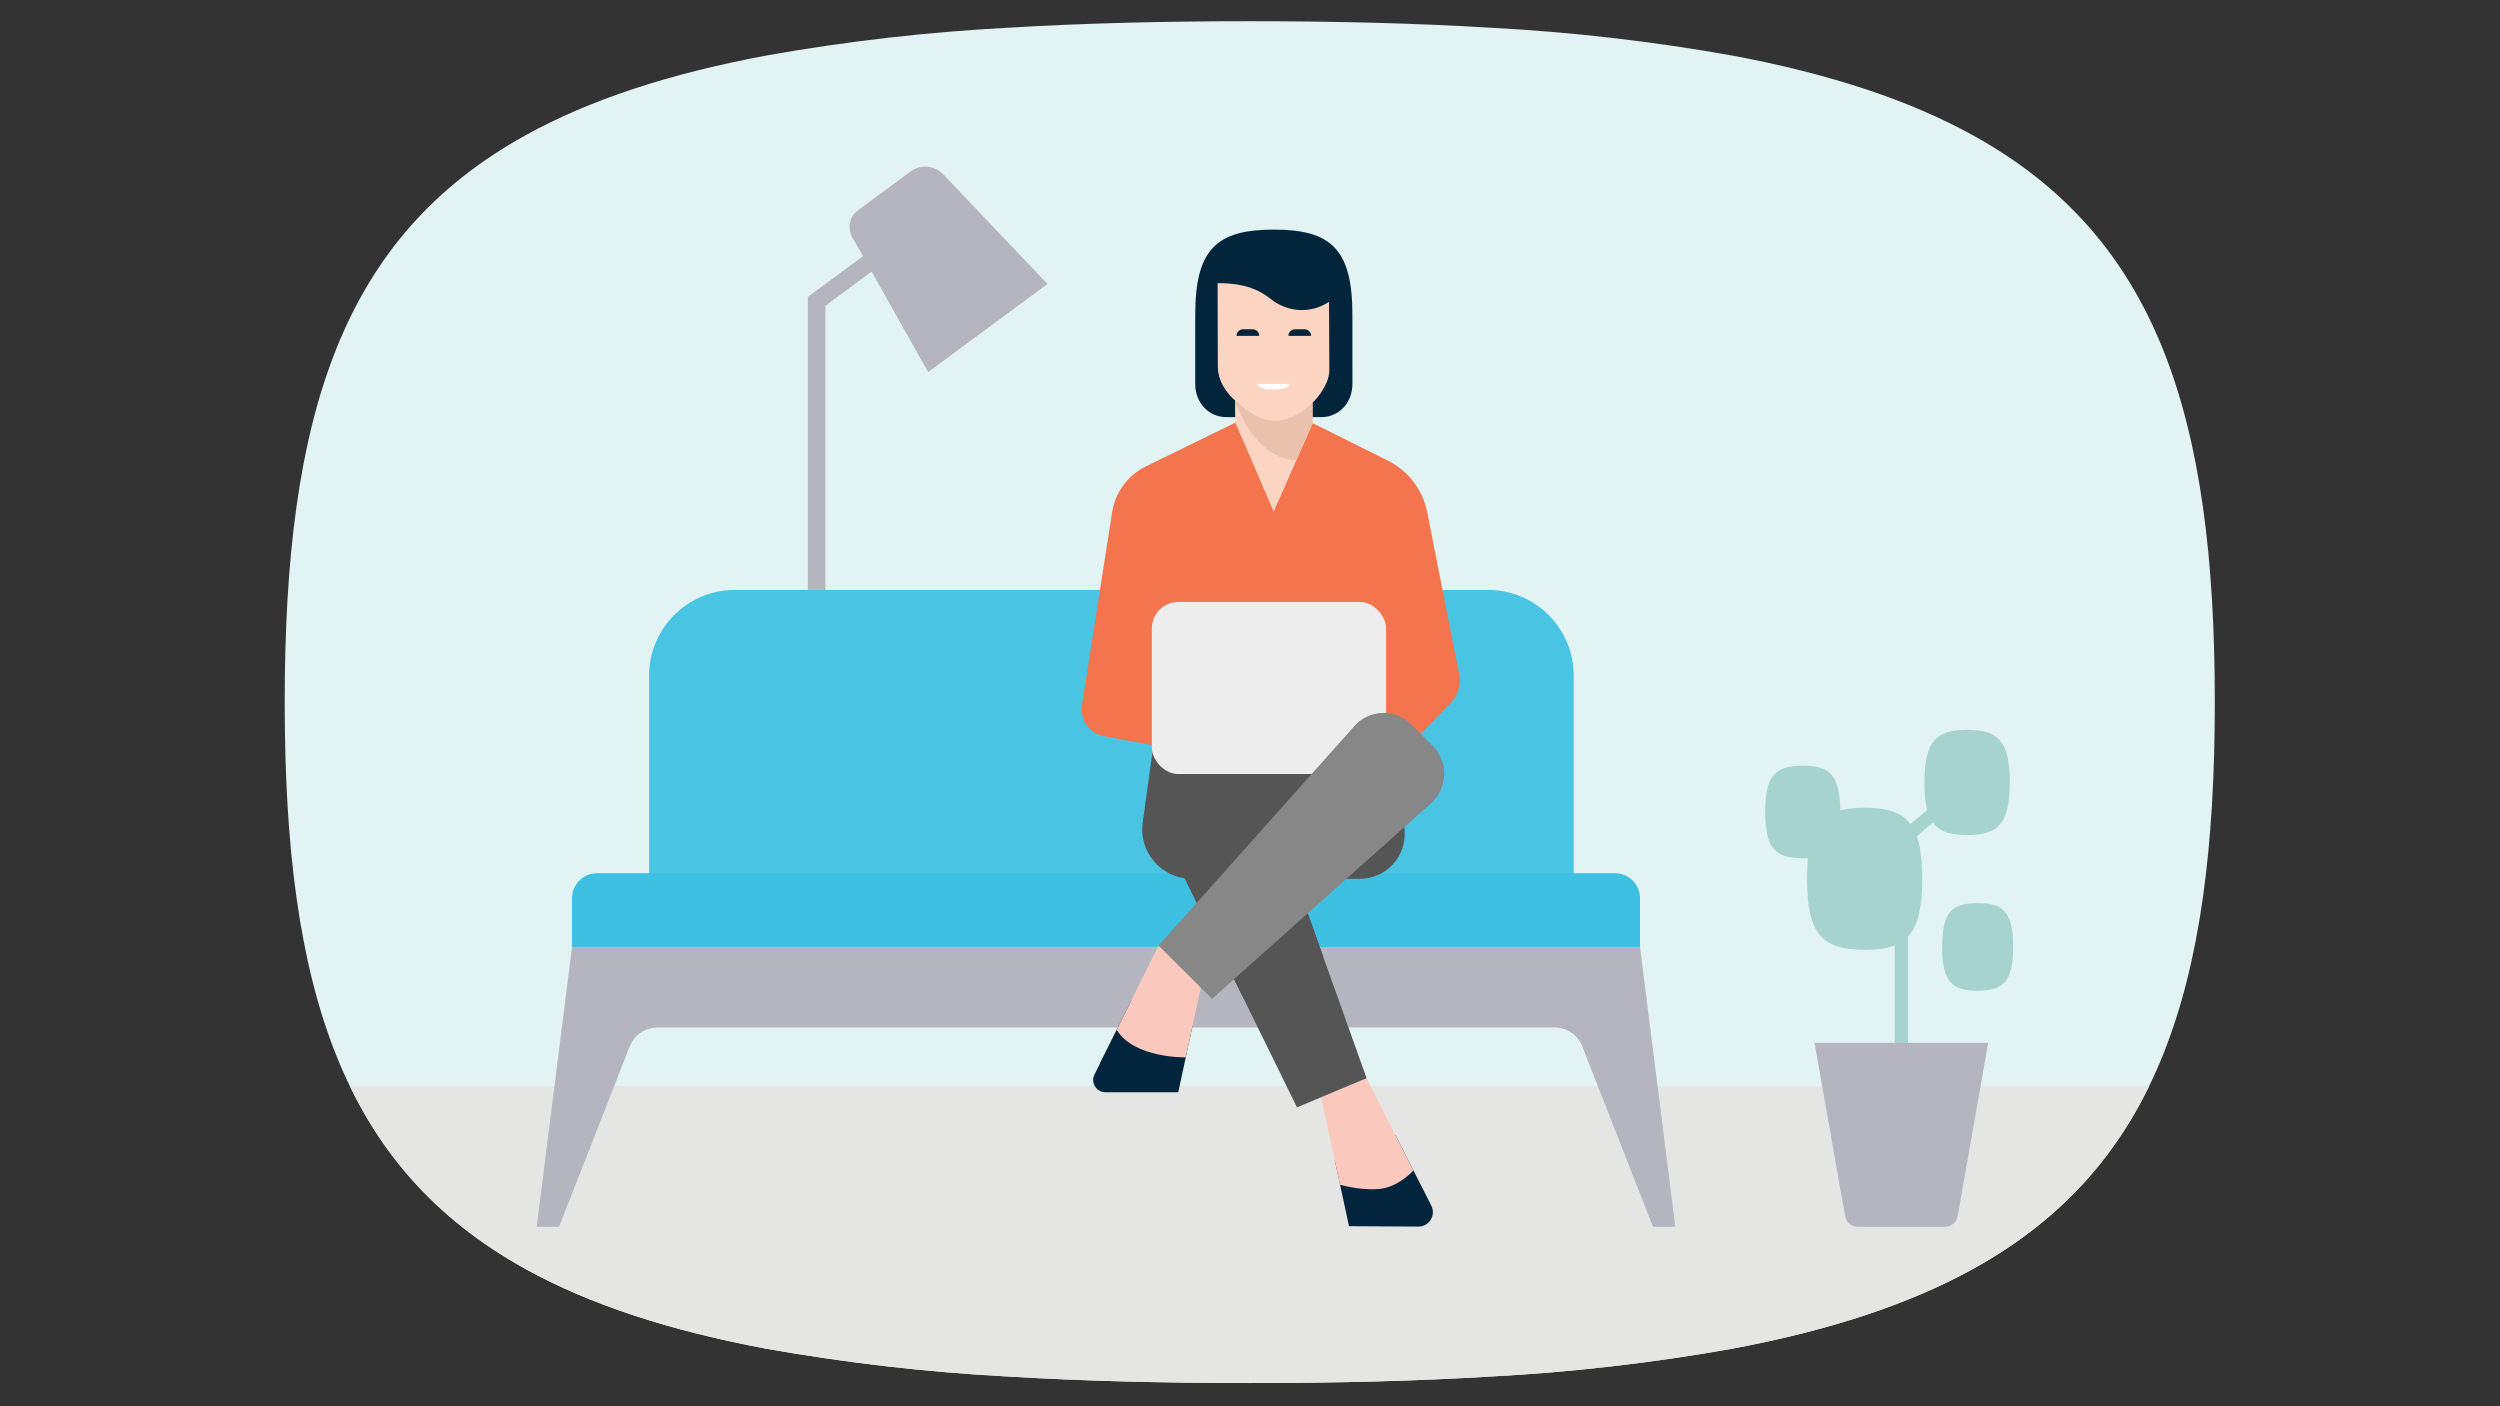
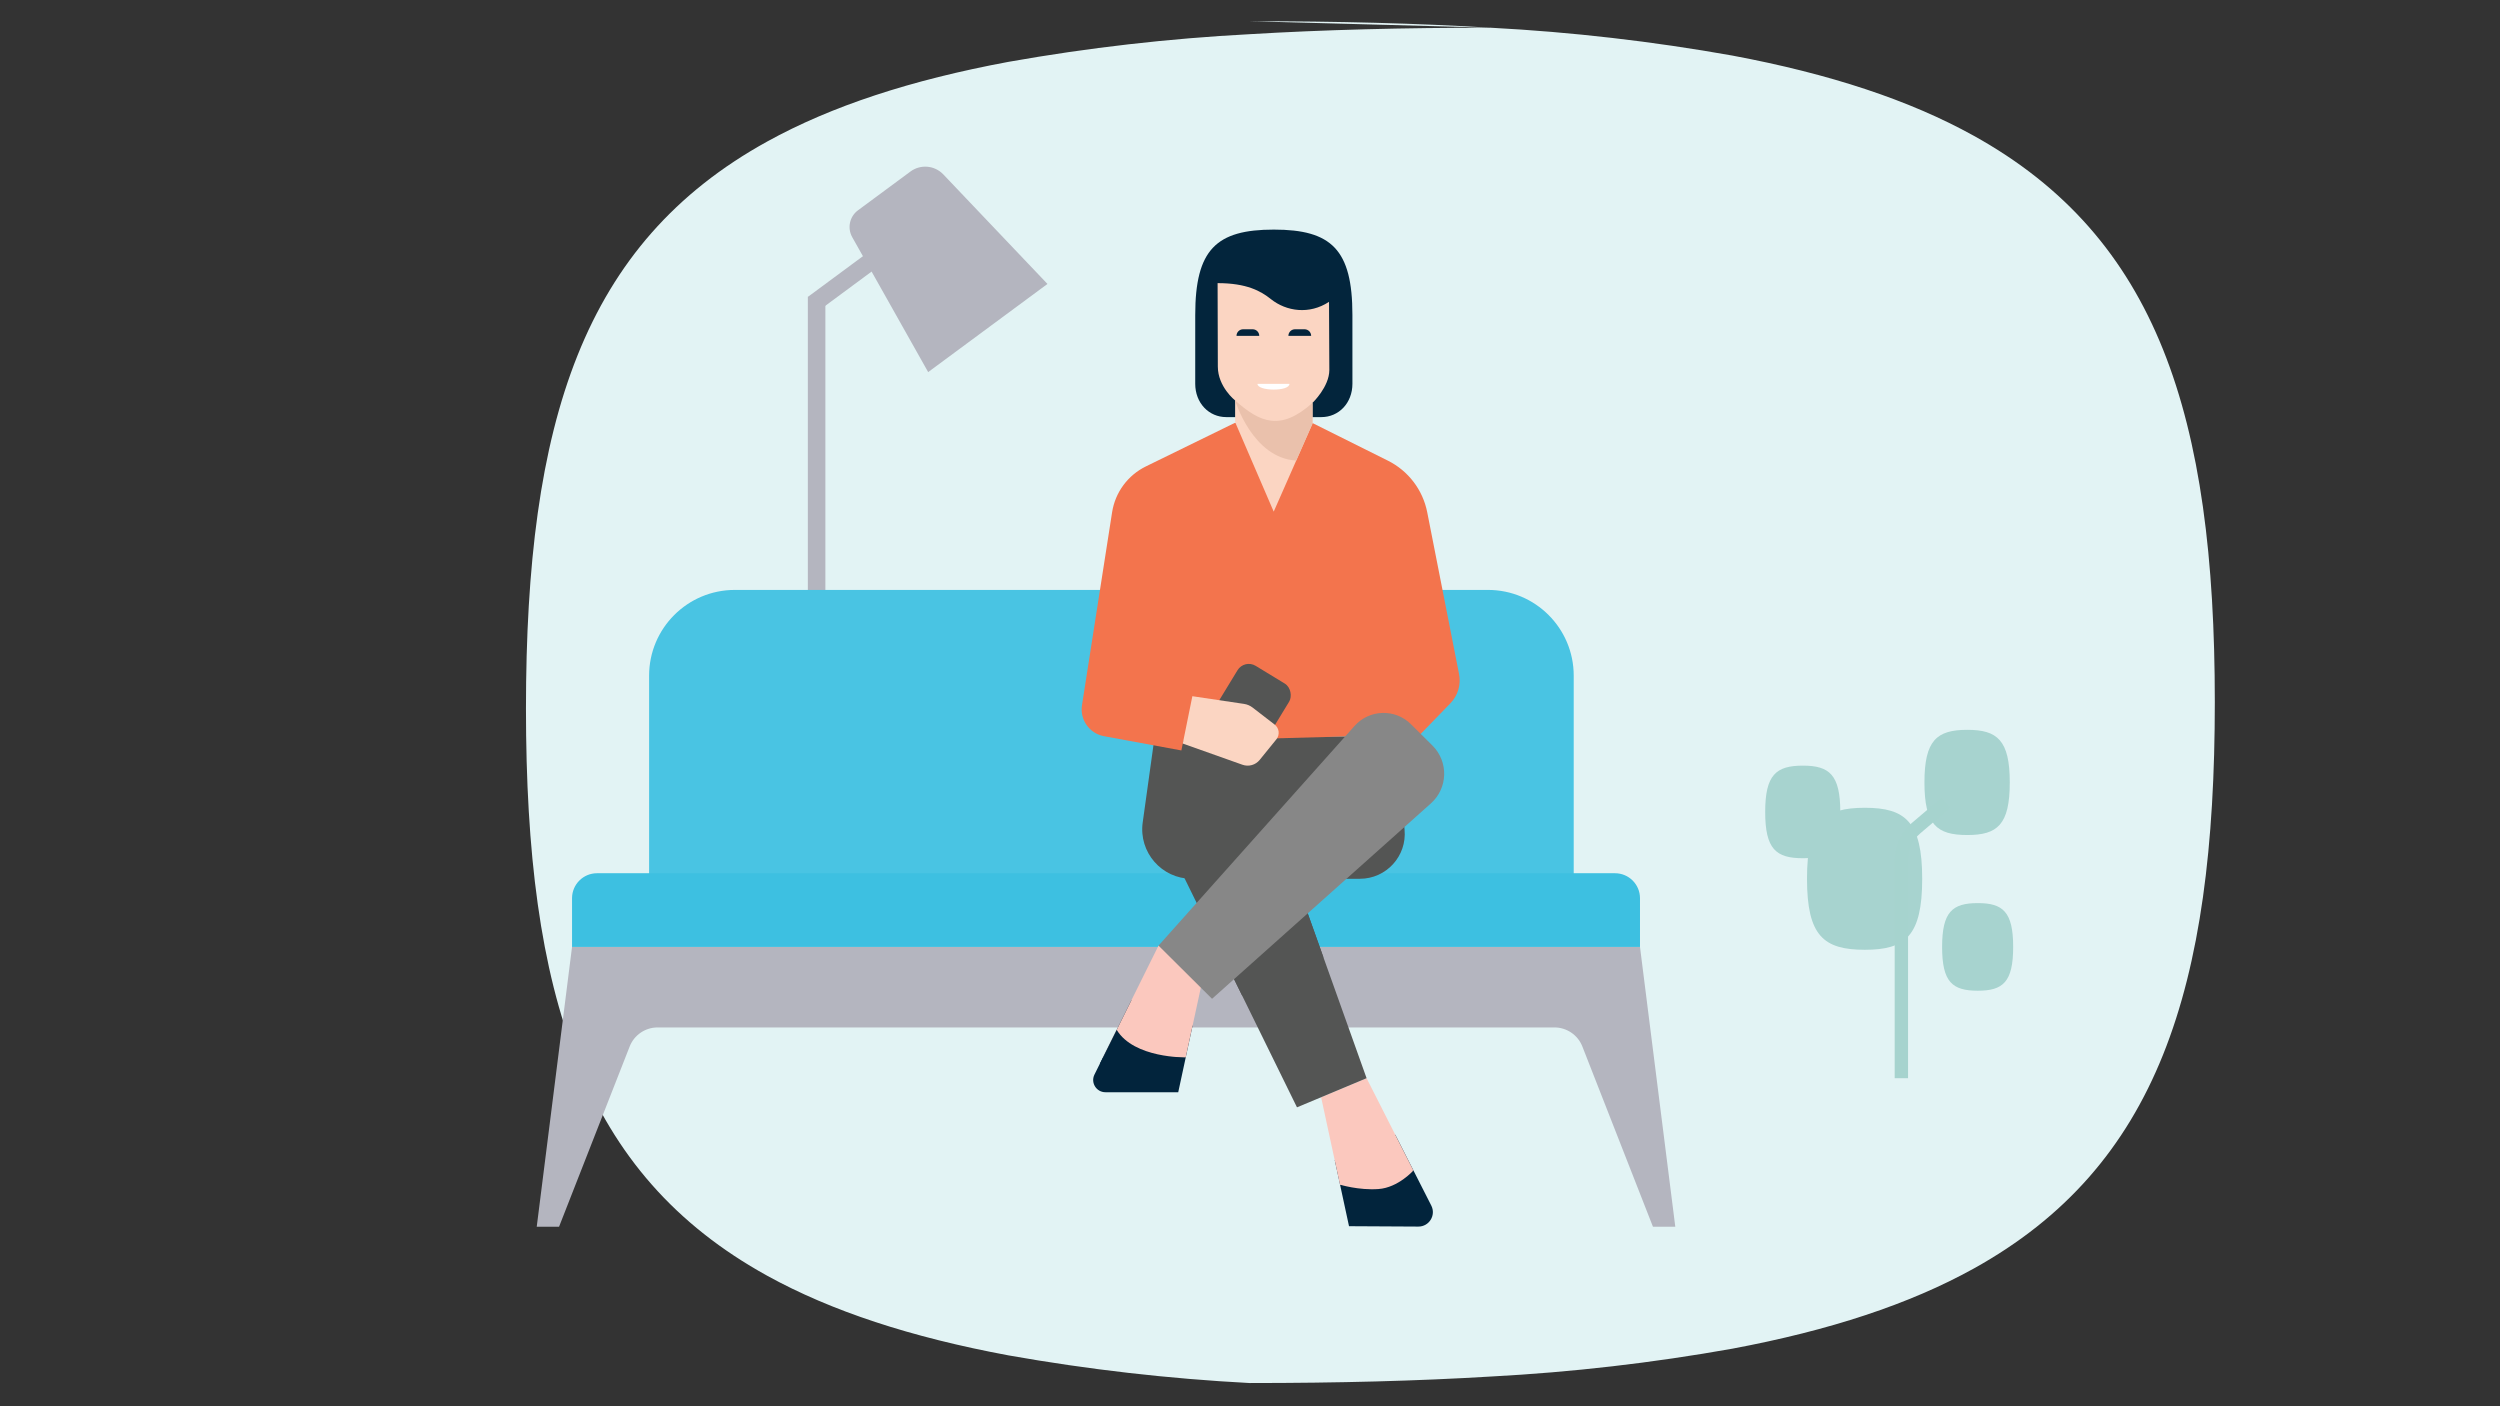
<svg xmlns="http://www.w3.org/2000/svg" id="Layer_1" data-name="Layer 1" viewBox="0 0 720 405">
  <rect x="0" y="0" width="720" height="405" fill="#333333" stroke="none" />
  <defs>
    <style>
      .cls-1, .cls-2 {
        fill: none;
      }

      .cls-3 {
        clip-path: url(#clippath);
      }

      .cls-4 {
        fill: #03253c;
      }

      .cls-5 {
        fill: #02243c;
      }

      .cls-6 {
        fill: #eac1ac;
      }

      .cls-7 {
        fill: #fbd5c2;
      }

      .cls-8 {
        fill: #ededed;
      }

      .cls-9 {
        fill: #fff;
      }

      .cls-10 {
        fill: #f3744d;
      }

      .cls-11 {
        fill: #e5e5e4;
      }

      .cls-12 {
        fill: #e2f3f4;
      }

      .cls-13 {
        fill: #fbc8be;
      }

      .cls-14 {
        fill: #b4b5bf;
      }

      .cls-15 {
        fill: #a7d3cf;
      }

      .cls-16 {
        fill: #3dc0e1;
      }

      .cls-17 {
        fill: #545554;
      }

      .cls-18 {
        fill: #878787;
      }

      .cls-19 {
        fill: #49c4e3;
      }

      .cls-20 {
        clip-path: url(#clippath-1);
      }

      .cls-2 {
        stroke: #a6d3ce;
        stroke-miterlimit: 10;
        stroke-width: 3.852px;
      }
    </style>
    <clipPath id="clippath">
      <path class="cls-1" d="m290.337,6.971c-23.361,1.233-46.627,3.899-69.665,7.986-28.222,5.254-51.165,12.792-69.658,23.004-53.196,29.354-69.665,80.81-69.665,163.746,0,82.951,16.469,134.401,69.665,163.756,18.493,10.2,41.436,17.739,69.658,22.992,23.039,4.087,46.304,6.755,69.665,7.988,21.156,1.272,44.324,1.872,69.663,1.872s48.494-.6,69.663-1.885c23.363-1.24,46.629-3.923,69.663-8.034,28.212-5.288,51.158-12.863,69.663-23.109,53.03-29.391,69.663-80.795,69.663-163.58,0-82.775-16.633-134.192-69.663-163.568-14.936-8.53-40.843-17.541-69.663-23.122-23.034-4.111-46.299-6.792-69.663-8.034-21.169-1.282-44.324-1.885-69.663-1.885s-48.506.603-69.663,1.873" />
    </clipPath>
    <clipPath id="clippath-1">
      <path class="cls-1" d="m290.446,7.977c-23.301,1.23-46.507,3.889-69.486,7.965-28.149,5.24-51.033,12.76-69.479,22.945-53.059,29.279-69.486,80.602-69.486,163.325,0,82.738,16.427,134.056,69.486,163.335,18.445,10.174,41.33,17.693,69.479,22.933,22.979,4.076,46.185,6.738,69.486,7.968,21.102,1.269,44.211,1.868,69.484,1.868s48.369-.599,69.484-1.88c23.303-1.237,46.509-3.913,69.484-8.014,28.139-5.274,51.026-12.83,69.484-23.05,52.894-29.315,69.484-80.587,69.484-163.16,0-82.562-16.59-133.846-69.484-163.147-14.898-8.508-40.738-17.496-69.484-23.062-22.975-4.101-46.18-6.774-69.484-8.014-21.114-1.278-44.211-1.88-69.484-1.88s-48.382.601-69.484,1.868" />
    </clipPath>
  </defs>
  <g class="cls-3">
    <g>
-       <path class="cls-12" d="m359.929,6.11c25.273,0,48.37.599,69.484,1.88,23.303,1.237,46.512,3.913,69.484,8.011,28.139,5.277,51.026,12.833,69.484,23.065,52.894,29.301,69.484,80.585,69.484,163.147,0,82.572-16.59,133.844-69.484,163.16-18.457,10.22-41.344,17.773-69.484,23.05-22.972,4.098-46.18,6.777-69.484,8.014-21.114,1.281-44.211,1.88-69.484,1.88s-48.382-.599-69.484-1.868c-23.301-1.23-46.507-3.891-69.484-7.968-28.151-5.24-51.036-12.76-69.481-22.933-53.062-29.279-69.486-80.6-69.486-163.335,0-82.725,16.424-134.046,69.486-163.325,18.445-10.186,41.33-17.705,69.481-22.943,22.977-4.079,46.183-6.738,69.484-7.967,21.102-1.269,44.211-1.868,69.484-1.868" />
+       <path class="cls-12" d="m359.929,6.11c25.273,0,48.37.599,69.484,1.88,23.303,1.237,46.512,3.913,69.484,8.011,28.139,5.277,51.026,12.833,69.484,23.065,52.894,29.301,69.484,80.585,69.484,163.147,0,82.572-16.59,133.844-69.484,163.16-18.457,10.22-41.344,17.773-69.484,23.05-22.972,4.098-46.18,6.777-69.484,8.014-21.114,1.281-44.211,1.88-69.484,1.88c-23.301-1.23-46.507-3.891-69.484-7.968-28.151-5.24-51.036-12.76-69.481-22.933-53.062-29.279-69.486-80.6-69.486-163.335,0-82.725,16.424-134.046,69.486-163.325,18.445-10.186,41.33-17.705,69.481-22.943,22.977-4.079,46.183-6.738,69.484-7.967,21.102-1.269,44.211-1.868,69.484-1.868" />
      <g class="cls-20">
-         <rect class="cls-11" x="74.986" y="312.782" width="586.066" height="90.961" />
-       </g>
+         </g>
      <g>
        <g>
          <rect class="cls-14" x="232.658" y="85.523" width="5.049" height="165.967" />
          <path class="cls-14" d="m209.088,251.49v-8.417c0-3.975,3.222-7.197,7.197-7.197h45.369c3.975,0,7.197,3.222,7.197,7.197v8.417" />
          <path class="cls-14" d="m301.669,81.774l-34.357,25.39-21.868-38.855c-1.48-2.63-.769-5.951,1.658-7.745l15.104-11.162c2.913-2.152,6.973-1.798,9.468.827l29.995,31.546Z" />
          <rect class="cls-14" x="249.161" y="52.788" width="5.049" height="43.591" transform="translate(162.042 -172.14) rotate(53.526)" />
        </g>
        <path class="cls-19" d="m186.942,254.384v-59.789c0-13.64,11.058-24.698,24.698-24.698h216.892c13.64,0,24.698,11.058,24.698,24.698v59.789" />
        <path class="cls-14" d="m482.485,353.292h-6.438l-20.326-51.898c-1.297-3.313-4.492-5.492-8.05-5.492H189.393c-3.558,0-6.752,2.179-8.049,5.492l-20.332,51.899h-6.432l10.167-80.582h307.571l10.167,80.582Z" />
        <path class="cls-16" d="m164.747,272.71v-14.023c0-3.975,3.222-7.197,7.197-7.197h293.177c3.975,0,7.197,3.222,7.197,7.197v14.023" />
        <g>
          <path class="cls-17" d="m388.79,245.711l-45.582,7.376c-8.649,0-15.302-7.644-14.111-16.21l3.442-24.737h69.436l-13.185,33.57Z" />
          <path class="cls-17" d="m391.648,253.087h-11.198s21.525-40.946,21.525-40.946l2.539,26.804c.719,7.585-5.247,14.142-12.866,14.142Z" />
          <path class="cls-10" d="m377.925,121.801l21.791,10.868c5.874,2.93,10.057,8.418,11.324,14.859l9.169,46.608c.598,3.042-.332,6.184-2.491,8.409l-14.582,15.032-6.074-5.728-56.262,1.499-.563,2.782-22.382-4.123c-4.137-.814-6.893-4.75-6.243-8.917l8.674-55.565c.893-5.723,4.525-10.65,9.728-13.197l25.592-12.527" />
          <path class="cls-5" d="m339.331,314.563h-20.97c-2.616,0-4.319-2.75-3.155-5.092l10.665-21.451,17.594,7.369-4.135,19.174Z" />
          <polygon class="cls-13" points="347.394 277.274 341.485 304.527 317.683 304.527 333.654 272.335 347.394 277.274" />
          <path class="cls-5" d="m388.518,353.145l19.964.11c3.115.017,5.144-3.27,3.732-6.047l-10.367-20.393-17.438,7.303,4.109,19.026Z" />
          <polygon class="cls-13" points="380.482 316.003 385.915 341.182 407.063 337.099 393.576 310.519 380.482 316.003" />
          <polygon class="cls-17" points="373.532 318.913 393.576 310.519 361.091 219.526 330.946 232.151 373.532 318.913" />
          <rect class="cls-17" x="348.328" y="191.847" width="17.408" height="33.77" rx="3.796" ry="3.796" transform="translate(160.646 -155.237) rotate(31.338)" />
          <polyline class="cls-17" points="376.628 263.047 355.409 281.991 357.754 286.767 381.159 275.739" />
          <path class="cls-13" d="m385.915,341.182s5.381,1.67,11.08,1.262c5.7-.407,10.068-5.346,10.068-5.346l-19.594-2.959-1.554,7.043Z" />
          <path class="cls-5" d="m341.485,304.527s-14.862.311-19.873-7.92l-4.868,9.772,24.741-1.853Z" />
          <path class="cls-7" d="m343.398,200.506l14.882,2.217c.899.134,1.748.496,2.467,1.051l6.35,4.9c1.333,1.028,1.557,2.953.496,4.26l-4.807,5.923c-1.189,1.465-3.171,2.022-4.949,1.391l-17.198-6.106,2.76-13.635Z" />
-           <rect class="cls-8" x="331.735" y="173.365" width="67.463" height="49.553" rx="7.598" ry="7.598" />
          <path class="cls-18" d="m349.068,287.653l-15.414-15.318,56.463-63.274c4.274-4.79,11.692-5.012,16.245-.487l6.187,6.149c4.672,4.643,4.469,12.263-.445,16.65l-63.036,56.281Z" />
          <path class="cls-4" d="m380.554,120.128c5.008,0,8.945-4.046,8.945-9.613,0-5.823-.004-16.52-.004-19.831,0-18.82-6.057-24.559-22.633-24.559-16.576,0-22.633,5.739-22.633,24.559,0,3.311-.004,14.008-.004,19.831,0,5.568,3.936,9.613,8.945,9.613h27.384Z" />
          <path class="cls-7" d="m350.668,81.541l.066,24.019c0,5.849,4.979,9.772,4.979,9.772v6.241l11.114,25.78,11.183-25.371v-5.97s4.84-4.603,4.84-9.477c0-1.253-.094-19.611-.094-19.611h.011c-5.673,3.731-12.286,2.781-16.771-.797-2.873-2.292-6.932-4.586-15.329-4.586" />
          <path class="cls-4" d="m356.112,96.732c0-1.052.854-1.905,1.906-1.905h2.743c1.052,0,1.906.854,1.906,1.905" />
          <path class="cls-4" d="m371.057,96.732c0-1.052.854-1.905,1.906-1.905h2.743c1.052,0,1.906.854,1.906,1.905" />
          <path class="cls-6" d="m378.011,116.012v5.97l-4.699,10.661c-12.587-.695-17.599-17.31-17.599-17.31,7.198,6.393,13.086,8.916,22.298.68" />
          <path class="cls-9" d="m371.363,110.554h-9.207c0,2.142,9.207,2.261,9.207,0" />
        </g>
        <g>
          <path class="cls-15" d="m520.419,253.088c0-16.359,4.771-20.449,16.662-20.449,11.663,0,16.511,4.014,16.511,20.449,0,16.51-4.847,20.449-16.511,20.449-11.89,0-16.662-4.014-16.662-20.449Z" />
          <path class="cls-15" d="m554.24,225.339c0-12.119,3.535-15.148,12.343-15.148,8.64,0,12.231,2.974,12.231,15.148,0,12.231-3.591,15.148-12.231,15.148-8.808,0-12.343-2.974-12.343-15.148Z" />
          <path class="cls-15" d="m508.376,233.836c0-10.666,3.111-13.333,10.863-13.333,7.604,0,10.765,2.617,10.765,13.333,0,10.765-3.16,13.332-10.765,13.332-7.753,0-10.863-2.617-10.863-13.332Z" />
          <path class="cls-15" d="m559.328,272.71c0-10.093,2.944-12.616,10.28-12.616,7.196,0,10.186,2.476,10.186,12.616,0,10.186-2.99,12.616-10.186,12.616-7.336,0-10.28-2.476-10.28-12.616Z" />
          <path class="cls-2" d="m560.41,231.208l-8.602,7.312c-2.673,2.272-4.213,5.603-4.213,9.11v62.888" />
-           <path class="cls-14" d="m560.166,353.292h-25.143c-1.793,0-3.326-1.287-3.638-3.052l-8.802-49.921h50.023l-8.802,49.921c-.311,1.765-1.845,3.052-3.638,3.052Z" />
        </g>
      </g>
    </g>
  </g>
</svg>